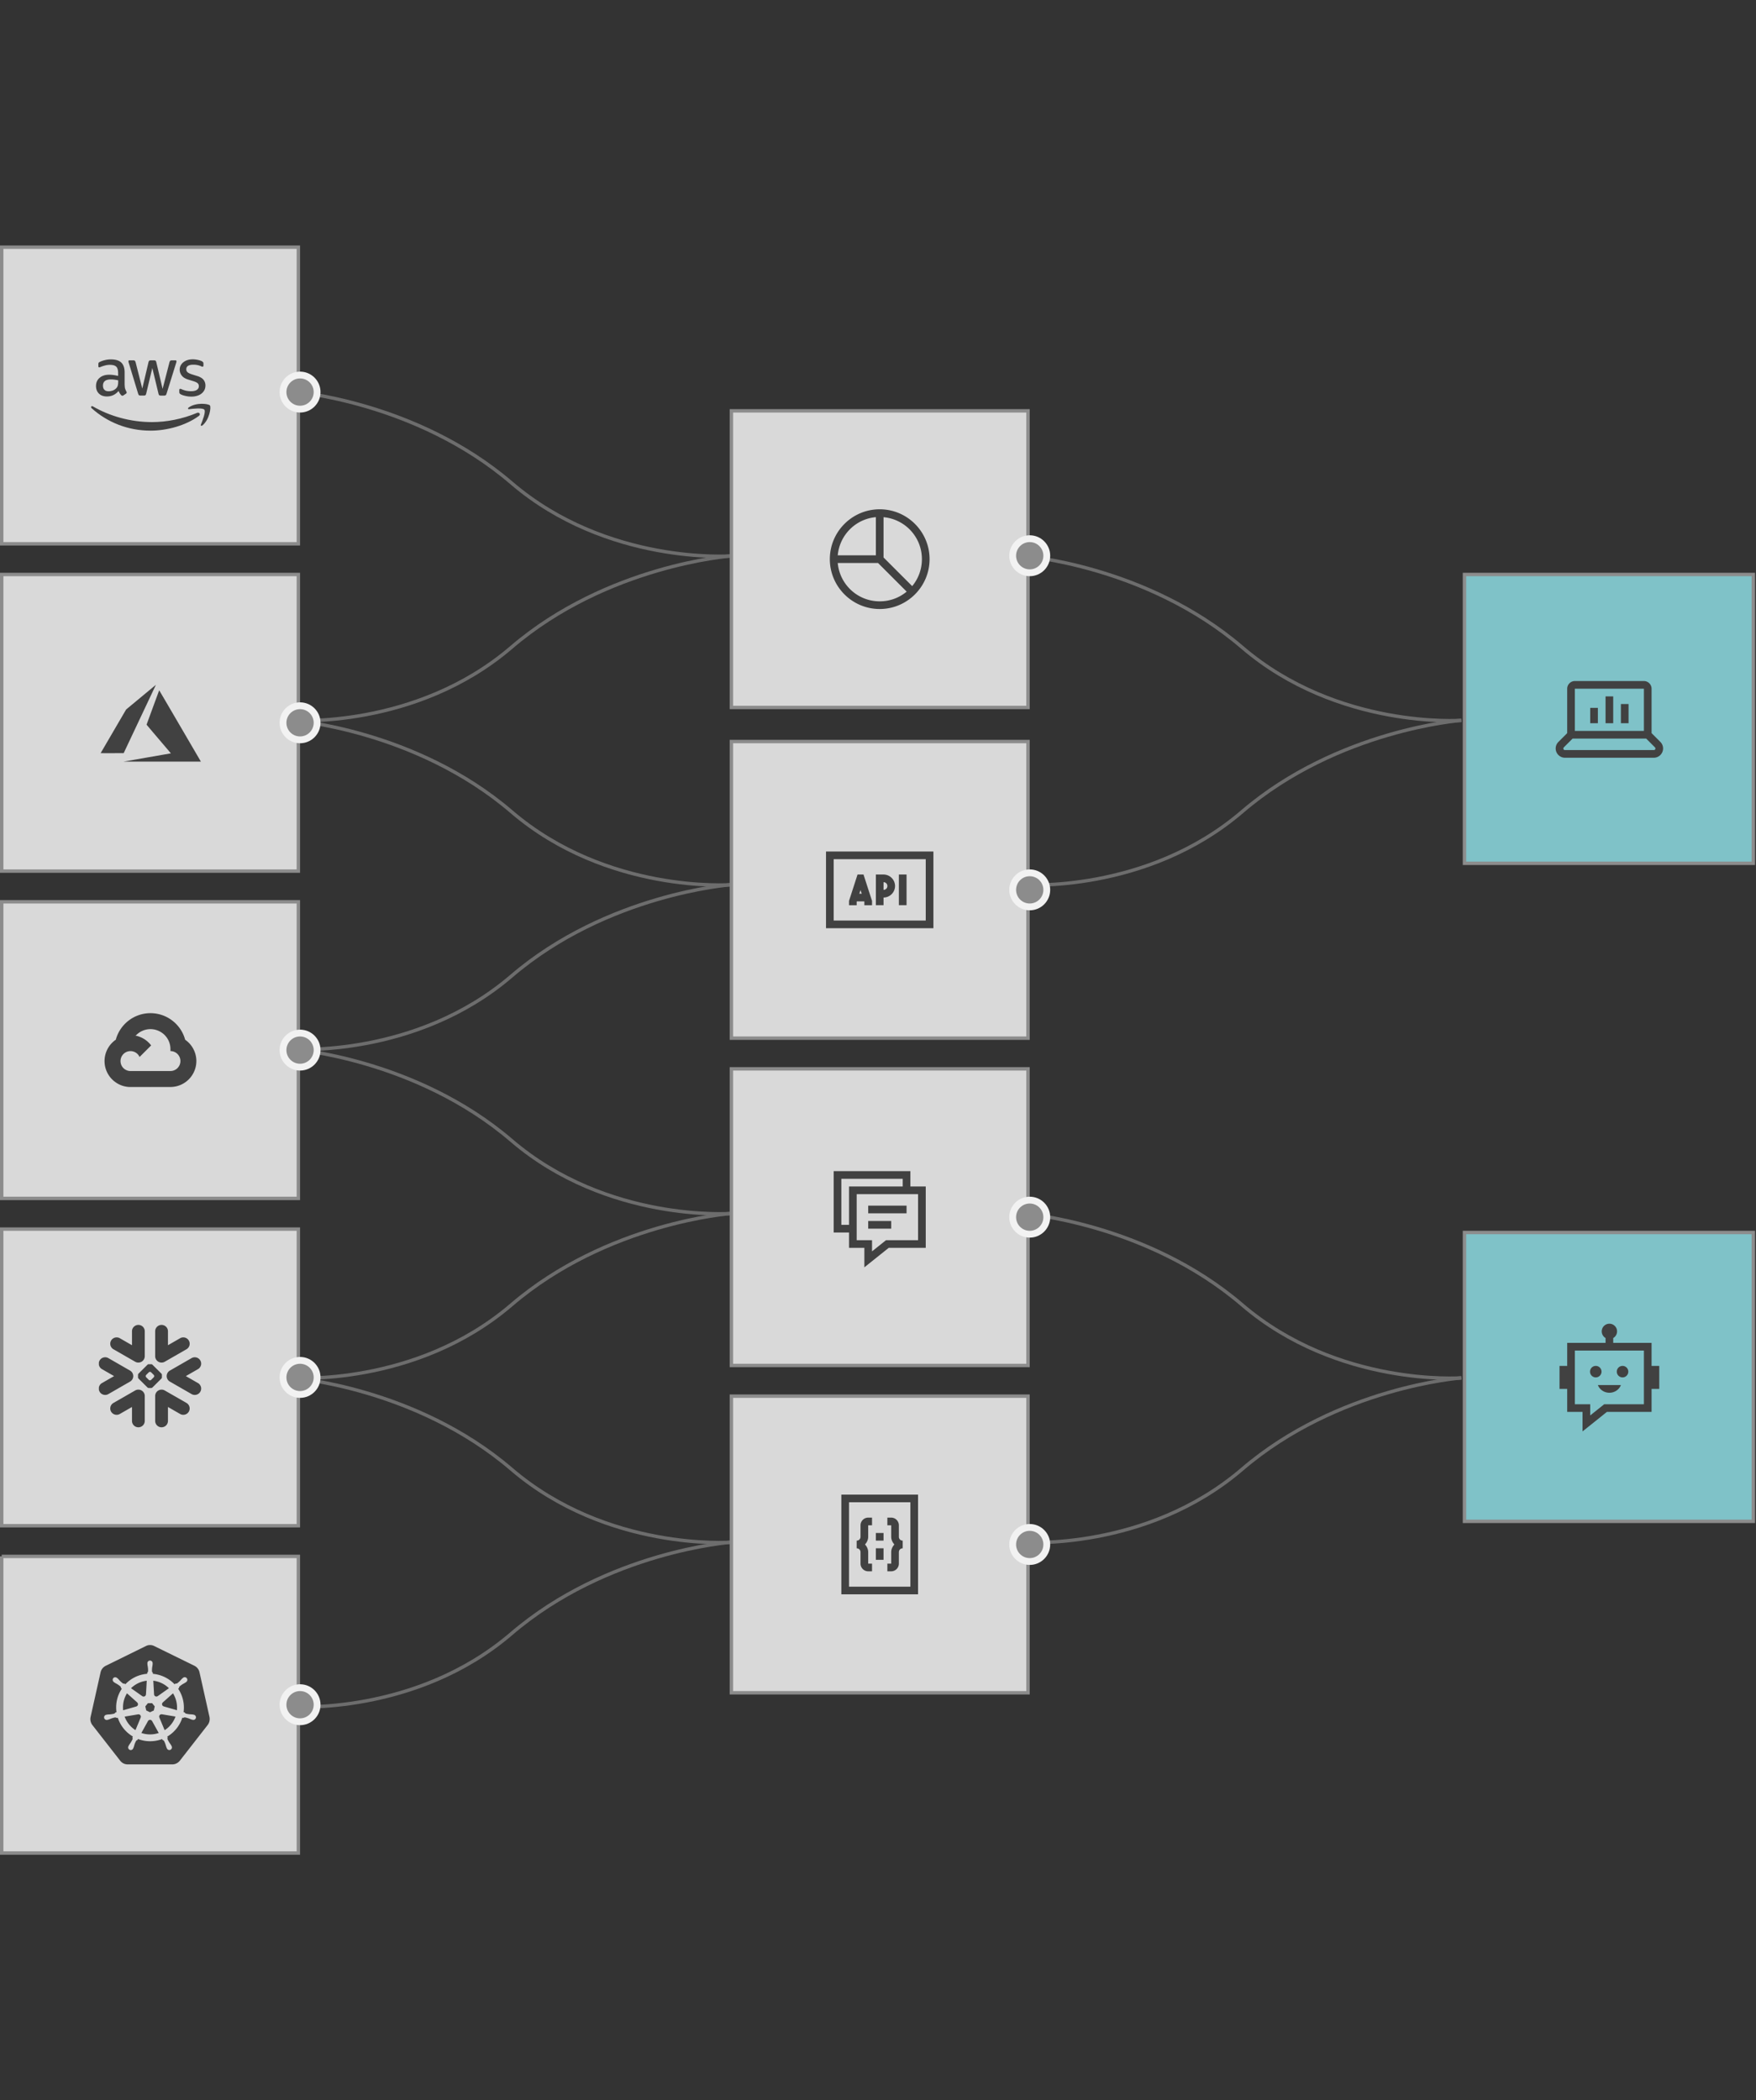
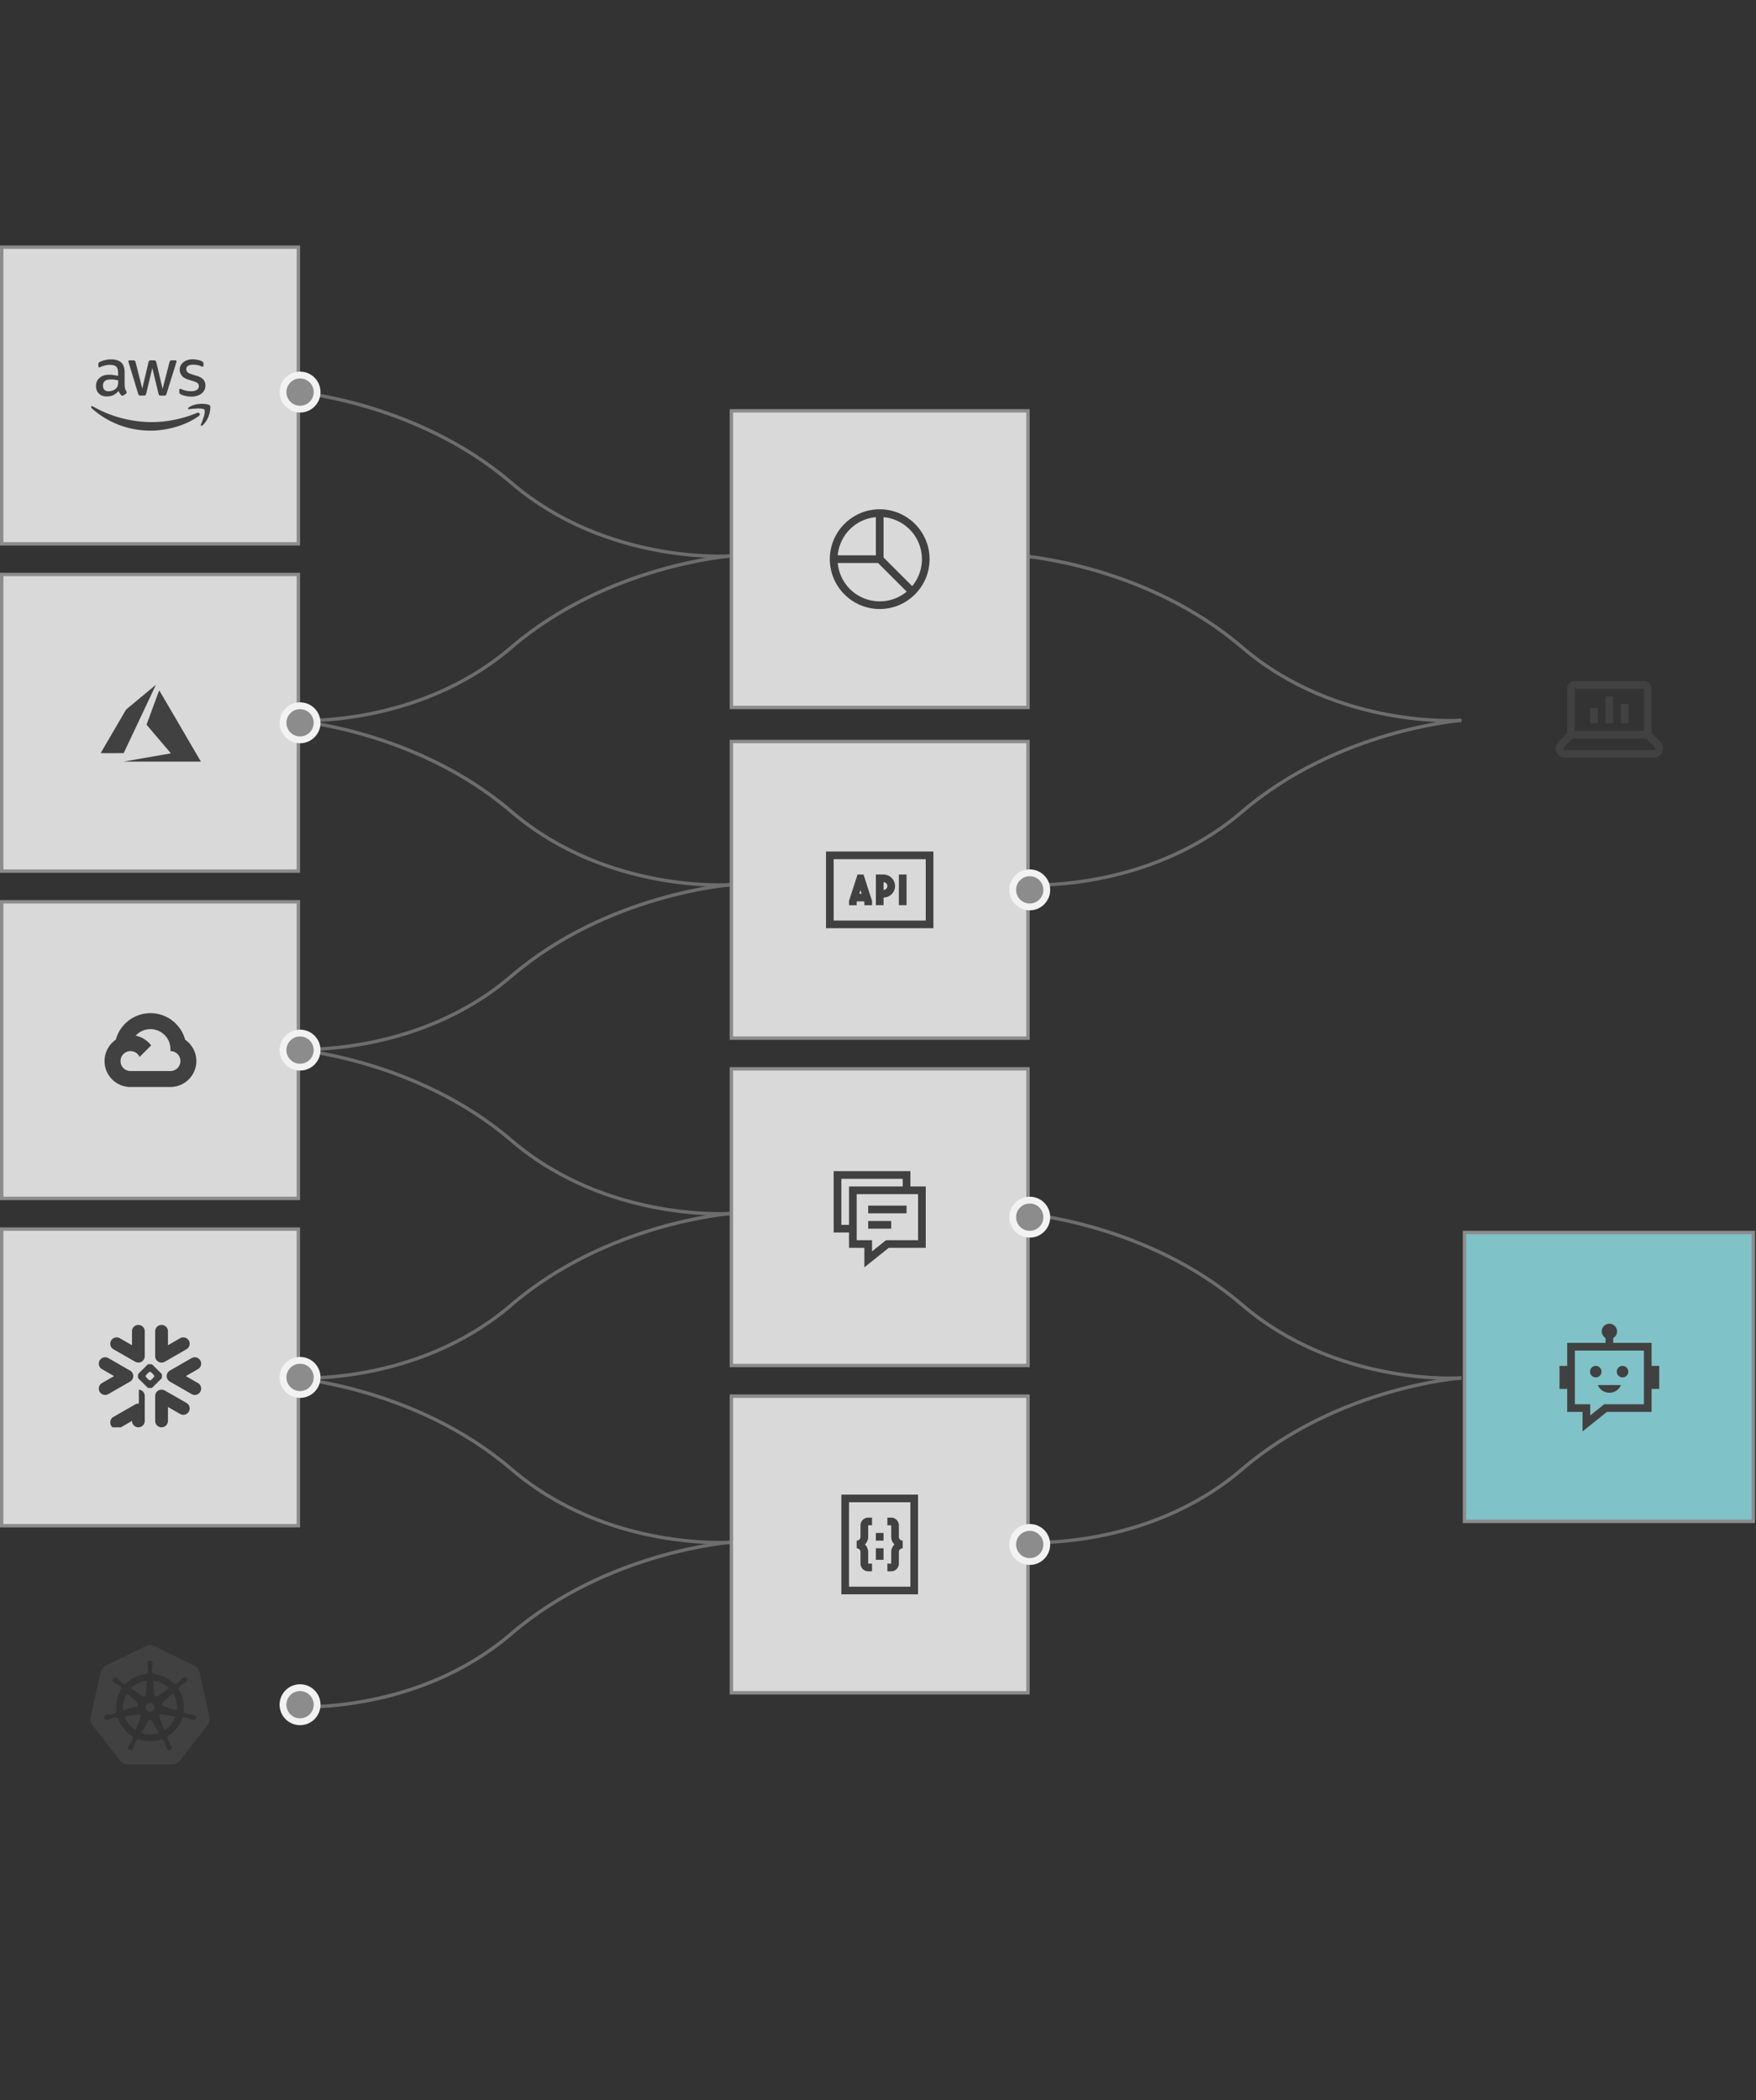
<svg xmlns="http://www.w3.org/2000/svg" width="515" height="616" viewBox="0 0 515 616" fill="none">
  <rect x="0" y="0" width="515" height="616" fill="#333333" stroke="none" />
  <path d="M214.285 163.072s-36.161 2.678-64.286-21.429-64.285-26.786-64.285-26.786" stroke="#6D6D6D" />
  <path d="M85.713 211.286s36.161 2.678 64.286-21.429 64.285-26.786 64.285-26.786" stroke="#6D6D6D" />
  <path d="M214.285 259.5s-36.161 2.679-64.286-21.429c-28.125-24.107-64.285-26.785-64.285-26.785" stroke="#6D6D6D" />
  <path d="M85.713 307.715s36.161 2.678 64.286-21.429 64.285-26.786 64.285-26.786" stroke="#6D6D6D" />
  <path d="M214.285 355.929s-36.161 2.678-64.286-21.429-64.285-26.786-64.285-26.786" stroke="#6D6D6D" />
  <path d="M85.713 404.143s36.161 2.678 64.286-21.429 64.285-26.785 64.285-26.785" stroke="#6D6D6D" />
  <path d="M428.574 404.143s-36.16 2.678-64.285-21.429-64.286-26.785-64.286-26.785" stroke="#6D6D6D" />
  <path d="M300.002 452.357s36.161 2.679 64.286-21.428c28.125-24.108 64.285-26.786 64.285-26.786" stroke="#6D6D6D" />
  <path d="M428.574 211.286s-36.16 2.678-64.285-21.429-64.286-26.786-64.286-26.786" stroke="#6D6D6D" />
  <path d="M300.002 259.5s36.161 2.679 64.286-21.429c28.125-24.107 64.285-26.785 64.285-26.785" stroke="#6D6D6D" />
  <path d="M214.285 452.357s-36.161 2.679-64.286-21.428c-28.125-24.108-64.285-26.786-64.285-26.786" stroke="#6D6D6D" />
  <path d="M85.713 500.572s36.161 2.678 64.286-21.429 64.285-26.786 64.285-26.786" stroke="#6D6D6D" />
  <path d="M.5 72.5h87v87H.5v-87Z" fill="#D9D9D9" stroke="#8C8C8C" />
  <g clip-path="url(#a)" fill="#414141">
    <path d="M36.573 112.99c0 .431.046.78.128 1.036.093.256.21.535.372.838a.506.506 0 0 1 .081.267c0 .117-.07.233-.22.349l-.734.489a.557.557 0 0 1-.302.105c-.117 0-.233-.058-.35-.163a3.635 3.635 0 0 1-.418-.547 8.978 8.978 0 0 1-.36-.687c-.908 1.071-2.049 1.606-3.422 1.606-.977 0-1.757-.279-2.327-.838-.57-.558-.86-1.303-.86-2.234 0-.989.348-1.792 1.058-2.397.71-.605 1.652-.907 2.85-.907.396 0 .804.035 1.234.093.43.058.873.151 1.338.256v-.849c0-.885-.186-1.501-.547-1.862-.372-.361-1-.535-1.896-.535-.407 0-.826.046-1.257.151-.43.105-.85.233-1.257.395a3.408 3.408 0 0 1-.407.152.726.726 0 0 1-.186.035c-.163 0-.244-.117-.244-.361v-.57c0-.186.023-.326.081-.407.058-.082.163-.163.326-.245a6.692 6.692 0 0 1 1.466-.523 7.022 7.022 0 0 1 1.815-.222c1.385 0 2.397.315 3.049.943.64.628.965 1.582.965 2.862v3.77h.024Zm-4.724 1.769c.384 0 .78-.07 1.198-.21a2.586 2.586 0 0 0 1.106-.744c.186-.221.325-.466.395-.745.07-.279.116-.617.116-1.012v-.489a9.94 9.94 0 0 0-1.07-.198 8.872 8.872 0 0 0-1.094-.07c-.78 0-1.35.152-1.733.466-.384.314-.57.756-.57 1.338 0 .547.139.954.43 1.233.28.291.686.431 1.222.431Zm9.343 1.257c-.21 0-.349-.035-.442-.117-.093-.07-.175-.233-.244-.454l-2.735-8.994c-.07-.233-.105-.384-.105-.465 0-.187.094-.291.28-.291h1.14c.221 0 .372.035.454.116.093.07.163.233.233.454l1.954 7.703 1.816-7.703c.058-.233.127-.384.22-.454.094-.07.257-.116.466-.116h.93c.222 0 .373.035.466.116.093.07.175.233.221.454l1.839 7.796 2.013-7.796c.07-.233.151-.384.232-.454.093-.07.245-.116.454-.116h1.082c.187 0 .291.093.291.291 0 .058-.011.116-.023.186-.012.07-.035.163-.081.291l-2.805 8.994c-.07.233-.15.384-.244.454-.093.07-.244.116-.442.116h-1c-.222 0-.373-.035-.466-.116-.093-.082-.175-.233-.221-.466l-1.804-7.505-1.792 7.494c-.058.232-.128.384-.22.465-.094.082-.257.117-.466.117h-1Zm14.952.314a7.68 7.68 0 0 1-1.792-.21c-.582-.139-1.036-.291-1.338-.465-.186-.105-.314-.221-.36-.326a.821.821 0 0 1-.07-.326v-.593c0-.245.092-.361.267-.361.07 0 .14.012.21.035.07.023.174.07.29.116.396.175.826.315 1.28.408.466.093.92.139 1.385.139.733 0 1.303-.128 1.699-.384.395-.256.605-.628.605-1.105 0-.326-.105-.593-.314-.815-.21-.221-.605-.418-1.176-.605l-1.687-.523c-.85-.268-1.477-.663-1.861-1.187a2.772 2.772 0 0 1-.582-1.687c0-.489.104-.919.314-1.292.21-.372.489-.698.838-.954.349-.268.744-.465 1.21-.605.465-.14.954-.198 1.466-.198.256 0 .523.012.78.047.267.035.511.081.756.128.233.058.453.116.663.186.21.07.372.14.489.209.163.093.279.187.349.291.07.093.105.221.105.384v.547c0 .244-.094.372-.268.372-.093 0-.245-.046-.442-.139-.663-.303-1.408-.454-2.234-.454-.664 0-1.187.105-1.548.326-.36.221-.547.558-.547 1.035 0 .326.117.605.35.827.232.221.663.442 1.28.639l1.651.524c.838.268 1.443.64 1.804 1.117.36.477.535 1.024.535 1.629 0 .5-.104.954-.302 1.35-.21.395-.489.745-.85 1.024-.36.291-.79.5-1.291.651a5.53 5.53 0 0 1-1.664.245Z" />
    <path fill-rule="evenodd" clip-rule="evenodd" d="M58.336 121.985c-3.828 2.828-9.39 4.329-14.172 4.329-6.702 0-12.74-2.479-17.302-6.598-.36-.326-.035-.768.396-.512 4.933 2.863 11.019 4.596 17.314 4.596 4.246 0 8.912-.884 13.206-2.699.64-.291 1.187.419.558.884Z" />
    <path fill-rule="evenodd" clip-rule="evenodd" d="M59.934 120.17c-.489-.628-3.235-.302-4.48-.151-.372.047-.43-.279-.093-.523 2.188-1.536 5.783-1.094 6.202-.582.419.523-.116 4.119-2.164 5.841-.314.267-.617.128-.477-.221.465-1.152 1.5-3.747 1.012-4.364Z" />
  </g>
  <circle cx="88" cy="115" r="5" transform="rotate(-90 88 115)" fill="#8C8C8C" stroke="#F2F2F2" stroke-width="2" />
  <path d="M.5 168.5h87v87H.5v-87Z" fill="#D9D9D9" stroke="#8C8C8C" />
  <path d="M43.12 222.181c3.777-.659 6.897-1.205 6.932-1.212l.066-.014-3.566-4.192a577.963 577.963 0 0 1-3.566-4.212c0-.02 3.682-10.041 3.703-10.077.006-.012 2.512 4.264 6.074 10.364l6.108 10.465.047.08-11.333-.002-11.332-.001 6.867-1.199Zm-13.6-1.278c0-.006 1.68-2.889 3.733-6.406l3.734-6.395 4.352-3.609a1587.52 1587.52 0 0 1 4.365-3.614.757.757 0 0 1-.07.174l-4.725 10.016-4.64 9.836-3.375.004c-1.856.003-3.374 0-3.374-.006Z" fill="#414141" />
  <circle cx="88" cy="212" r="5" transform="rotate(-90 88 212)" fill="#8C8C8C" stroke="#F2F2F2" stroke-width="2" />
  <path d="M.5 264.5h87v87H.5v-87Z" fill="#D9D9D9" stroke="#8C8C8C" />
  <path d="m47.803 303.152.862.015 2.343-2.343.113-.993a10.493 10.493 0 0 0-6.993-2.664c-4.855 0-8.953 3.303-10.167 7.778.256-.178.803-.045.803-.045l4.683-.77s.241-.4.362-.375a5.848 5.848 0 0 1 7.994-.603Z" fill="#414141" />
  <path d="M54.303 304.954a10.55 10.55 0 0 0-3.179-5.124l-3.318 3.319a5.846 5.846 0 0 1 2.182 4.553v.585a2.928 2.928 0 0 1 2.925 2.925 2.93 2.93 0 0 1-2.925 2.925h-5.852l-.585.589v3.511l.585.583h5.852a7.624 7.624 0 0 0 7.601-7.607 7.619 7.619 0 0 0-3.294-6.259h.008Z" fill="#414141" />
  <path d="M38.274 318.825h5.85v-4.683h-5.85c-.415 0-.826-.089-1.204-.262l-.844.259-2.343 2.343-.205.791a7.5 7.5 0 0 0 4.597 1.553v-.001Z" fill="#414141" />
  <path d="M38.27 303.606a7.623 7.623 0 0 0-7.61 7.61 7.597 7.597 0 0 0 3.016 6.061l3.392-3.392a2.924 2.924 0 1 1 3.867-3.868l3.393-3.392a7.596 7.596 0 0 0-6.061-3.016l.003-.003Z" fill="#414141" />
  <circle cx="88" cy="308" r="5" transform="rotate(-90 88 308)" fill="#8C8C8C" stroke="#F2F2F2" stroke-width="2" />
  <path d="M.5 360.5h87v87H.5v-87Z" fill="#D9D9D9" stroke="#8C8C8C" />
  <g clip-path="url(#b)">
    <g clip-path="url(#c)">
-       <path fill-rule="evenodd" clip-rule="evenodd" d="M38.997 404.166a1.858 1.858 0 0 1-.855 1.066l-6.361 3.658a1.877 1.877 0 0 1-2.559-.68 1.86 1.86 0 0 1 .684-2.55l3.555-2.041-3.555-2.046a1.854 1.854 0 0 1-.684-2.546 1.878 1.878 0 0 1 2.559-.684L38.14 402a1.853 1.853 0 0 1 .94 1.56c.006.202-.02.408-.084.606Zm1.726 3.427a1.867 1.867 0 0 1 1.734 1.858v7.315a1.87 1.87 0 0 1-1.873 1.866 1.869 1.869 0 0 1-1.874-1.866v-4.092l-3.567 2.048a1.875 1.875 0 0 1-2.558-.679 1.866 1.866 0 0 1 .685-2.552l6.366-3.654a1.845 1.845 0 0 1 1.087-.244Zm6.52-7.95a1.87 1.87 0 0 1-1.734-1.86v-7.316c0-1.028.836-1.863 1.873-1.863s1.875.835 1.875 1.863v4.094l3.565-2.051a1.876 1.876 0 0 1 2.556.682 1.863 1.863 0 0 1-.685 2.55l-6.365 3.657a1.88 1.88 0 0 1-1.085.244Zm-13.973-3.901a1.863 1.863 0 0 1-.685-2.55 1.878 1.878 0 0 1 2.558-.682l3.567 2.051v-4.094c0-1.028.837-1.863 1.874-1.863a1.87 1.87 0 0 1 1.873 1.863v7.316a1.87 1.87 0 0 1-1.734 1.86 1.884 1.884 0 0 1-1.087-.244l-6.366-3.657Zm11.433 11.222a.525.525 0 0 1-.333.141h-.778a.537.537 0 0 1-.332-.141l-2.644-2.63a.53.53 0 0 1-.137-.328v-.776c0-.107.061-.256.137-.331l2.644-2.631a.54.54 0 0 1 .332-.138h.778c.109 0 .257.061.333.138l2.645 2.631a.536.536 0 0 1 .137.331v.776a.53.53 0 0 1-.137.328l-2.645 2.63Zm.53-3.36a.551.551 0 0 0-.14-.333l-.766-.759a.534.534 0 0 0-.33-.138h-.03a.53.53 0 0 0-.33.138l-.766.759a.541.541 0 0 0-.136.333v.03a.53.53 0 0 0 .136.328l.766.761a.536.536 0 0 0 .33.137h.03a.54.54 0 0 0 .33-.137l.766-.761a.54.54 0 0 0 .14-.328v-.03Zm9.46 7.887a1.866 1.866 0 1 1-1.871 3.231l-3.565-2.048v4.092a1.869 1.869 0 0 1-1.874 1.866 1.868 1.868 0 0 1-1.874-1.866v-7.315c0-.982.763-1.789 1.734-1.858.364-.031.743.045 1.085.244l6.365 3.654Zm-.19-7.872 3.556 2.041a1.86 1.86 0 0 1 .685 2.55 1.879 1.879 0 0 1-2.558.68l-6.366-3.658a1.853 1.853 0 0 1-.85-1.066 1.808 1.808 0 0 1-.084-.606c.003-.148.025-.294.065-.441.127-.455.426-.863.869-1.119l6.366-3.657a1.88 1.88 0 0 1 2.558.684c.52.892.212 2.03-.685 2.546l-3.555 2.046Z" fill="#414141" />
+       <path fill-rule="evenodd" clip-rule="evenodd" d="M38.997 404.166a1.858 1.858 0 0 1-.855 1.066l-6.361 3.658a1.877 1.877 0 0 1-2.559-.68 1.86 1.86 0 0 1 .684-2.55l3.555-2.041-3.555-2.046a1.854 1.854 0 0 1-.684-2.546 1.878 1.878 0 0 1 2.559-.684L38.14 402a1.853 1.853 0 0 1 .94 1.56c.006.202-.02.408-.084.606Zm1.726 3.427a1.867 1.867 0 0 1 1.734 1.858v7.315a1.87 1.87 0 0 1-1.873 1.866 1.869 1.869 0 0 1-1.874-1.866l-3.567 2.048a1.875 1.875 0 0 1-2.558-.679 1.866 1.866 0 0 1 .685-2.552l6.366-3.654a1.845 1.845 0 0 1 1.087-.244Zm6.52-7.95a1.87 1.87 0 0 1-1.734-1.86v-7.316c0-1.028.836-1.863 1.873-1.863s1.875.835 1.875 1.863v4.094l3.565-2.051a1.876 1.876 0 0 1 2.556.682 1.863 1.863 0 0 1-.685 2.55l-6.365 3.657a1.88 1.88 0 0 1-1.085.244Zm-13.973-3.901a1.863 1.863 0 0 1-.685-2.55 1.878 1.878 0 0 1 2.558-.682l3.567 2.051v-4.094c0-1.028.837-1.863 1.874-1.863a1.87 1.87 0 0 1 1.873 1.863v7.316a1.87 1.87 0 0 1-1.734 1.86 1.884 1.884 0 0 1-1.087-.244l-6.366-3.657Zm11.433 11.222a.525.525 0 0 1-.333.141h-.778a.537.537 0 0 1-.332-.141l-2.644-2.63a.53.53 0 0 1-.137-.328v-.776c0-.107.061-.256.137-.331l2.644-2.631a.54.54 0 0 1 .332-.138h.778c.109 0 .257.061.333.138l2.645 2.631a.536.536 0 0 1 .137.331v.776a.53.53 0 0 1-.137.328l-2.645 2.63Zm.53-3.36a.551.551 0 0 0-.14-.333l-.766-.759a.534.534 0 0 0-.33-.138h-.03a.53.53 0 0 0-.33.138l-.766.759a.541.541 0 0 0-.136.333v.03a.53.53 0 0 0 .136.328l.766.761a.536.536 0 0 0 .33.137h.03a.54.54 0 0 0 .33-.137l.766-.761a.54.54 0 0 0 .14-.328v-.03Zm9.46 7.887a1.866 1.866 0 1 1-1.871 3.231l-3.565-2.048v4.092a1.869 1.869 0 0 1-1.874 1.866 1.868 1.868 0 0 1-1.874-1.866v-7.315c0-.982.763-1.789 1.734-1.858.364-.031.743.045 1.085.244l6.365 3.654Zm-.19-7.872 3.556 2.041a1.86 1.86 0 0 1 .685 2.55 1.879 1.879 0 0 1-2.558.68l-6.366-3.658a1.853 1.853 0 0 1-.85-1.066 1.808 1.808 0 0 1-.084-.606c.003-.148.025-.294.065-.441.127-.455.426-.863.869-1.119l6.366-3.657a1.88 1.88 0 0 1 2.558.684c.52.892.212 2.03-.685 2.546l-3.555 2.046Z" fill="#414141" />
    </g>
  </g>
  <circle cx="88" cy="404" r="5" transform="rotate(-90 88 404)" fill="#8C8C8C" stroke="#F2F2F2" stroke-width="2" />
-   <path d="M.5 456.5h87v87H.5v-87Z" fill="#D9D9D9" stroke="#8C8C8C" />
  <path fill-rule="evenodd" clip-rule="evenodd" d="M37.434 517.5c-.837 0-1.65-.383-2.185-1.078l-8.135-10.43a2.866 2.866 0 0 1-.535-2.445l2.912-13.017a2.813 2.813 0 0 1 1.513-1.94l11.787-5.8c.376-.195.793-.29 1.213-.29.42 0 .838.095 1.213.287l11.782 5.778c.77.382 1.33 1.08 1.515 1.942l2.912 13.018c.185.862 0 1.75-.535 2.445l-8.142 10.445c-.535.67-1.35 1.085-2.188 1.085H37.434Zm19.295-14.588.078.02a.773.773 0 0 1 .65.928.77.77 0 0 1-.372.499.772.772 0 0 1-.618.058h-.01l-.008-.002-.008-.003-.075-.017-.124-.025a6.435 6.435 0 0 1-.685-.265 7.187 7.187 0 0 0-1.333-.39.606.606 0 0 0-.427.157l-.328-.057a9.932 9.932 0 0 1-4.41 5.53c.038.105.08.207.128.307a.598.598 0 0 0-.058.45c.185.425.413.83.678 1.21.15.195.285.4.41.61l.07.143.03.062a.768.768 0 0 1-.482 1.141.768.768 0 0 1-.471-.041.762.762 0 0 1-.43-.45l-.025-.05-.07-.145a6.258 6.258 0 0 1-.222-.7 7.13 7.13 0 0 0-.525-1.28.604.604 0 0 0-.39-.237 7.665 7.665 0 0 1-.075-.133l-.088-.16a9.923 9.923 0 0 1-7.06-.017l-.172.312a.624.624 0 0 0-.33.16c-.26.425-.46.888-.593 1.37-.06.238-.133.472-.22.7l-.063.125-.032.068a.773.773 0 0 1-.74.506.78.78 0 0 1-.56-.264.772.772 0 0 1-.082-.892l.035-.075.064-.13c.125-.213.26-.415.41-.61.27-.39.5-.805.693-1.24a.759.759 0 0 0-.07-.433l.14-.332a9.932 9.932 0 0 1-4.41-5.49l-.335.057a.86.86 0 0 0-.44-.155 7.264 7.264 0 0 0-1.333.39 6.9 6.9 0 0 1-.685.263l-.125.027-.075.018h-.007l-.005.005h-.012a.768.768 0 0 1-.993-.873.766.766 0 0 1 .652-.612l.01-.003h.008l.015-.005c.06-.015.135-.035.19-.045.242-.032.487-.052.733-.057a7.538 7.538 0 0 0 1.372-.225c.133-.085.245-.199.328-.333l.32-.092a9.845 9.845 0 0 1 1.56-6.88l-.243-.218a.849.849 0 0 0-.155-.44 7.131 7.131 0 0 0-1.138-.797 6.462 6.462 0 0 1-.635-.37 2.697 2.697 0 0 1-.157-.125l-.01-.01a.807.807 0 0 1-.19-1.125.747.747 0 0 1 .61-.268c.194.009.38.079.533.2l.055.043c.04.033.084.065.114.092.178.168.348.348.505.533.313.342.658.655 1.03.93a.6.6 0 0 0 .456.045l.274.195a9.846 9.846 0 0 1 6.38-3.06l.018-.323a.827.827 0 0 0 .25-.392 7.114 7.114 0 0 0-.085-1.385 6.374 6.374 0 0 1-.105-.725V487.895a.763.763 0 0 1 .765-.845.774.774 0 0 1 .729.527.767.767 0 0 1 .036.315v.218c-.02.243-.054.486-.103.725-.074.457-.103.92-.087 1.382.03.156.12.293.25.383v.018l.018.324a10.03 10.03 0 0 1 6.35 3.058l.29-.208a.84.84 0 0 0 .465-.05 6.996 6.996 0 0 0 1.03-.932c.157-.187.326-.365.505-.533l.127-.1.042-.035a.77.77 0 0 1 1.18.97.761.761 0 0 1-.225.225.391.391 0 0 0-.062.05l-.107.083a6.462 6.462 0 0 1-.636.37 7.149 7.149 0 0 0-1.137.8.6.6 0 0 0-.145.43 8.55 8.55 0 0 1-.125.11l-.145.132a9.89 9.89 0 0 1 1.593 6.863l.307.09c.078.14.193.252.33.33.45.12.91.195 1.375.225.242.007.488.025.73.06l.145.032Zm-7.188-7.75-3.27 2.313-.01-.005a.675.675 0 0 1-1.075-.513l-.227-3.997a7.957 7.957 0 0 1 4.582 2.202Zm-6.157 4.383h1.23l.765.952-.275 1.191-1.105.527-1.108-.533-.274-1.187.767-.95Zm-1.16-6.445c.268-.06.54-.108.815-.14l-.225 4-.02.01a.669.669 0 0 1-.732.64.676.676 0 0 1-.338-.125l-.005.002-3.29-2.325a7.908 7.908 0 0 1 3.795-2.062Zm-4.985 3.557 3.003 2.678-.003.017a.681.681 0 0 1 .213.657.666.666 0 0 1-.478.498l-.002.013-3.85 1.107a7.836 7.836 0 0 1 1.117-4.97Zm4.02 7.115-1.53 3.685a7.896 7.896 0 0 1-3.175-3.965l3.945-.667.008.007a.675.675 0 0 1 .742.925l.01.015Zm4.515 4.74a7.966 7.966 0 0 1-4.315-.22l1.942-3.5a.685.685 0 0 1 .596-.355.679.679 0 0 1 .595.353h.014l1.948 3.505a8.112 8.112 0 0 1-.78.217Zm2.51-1.04-1.545-3.722.003-.008c-.048-.111-.065-.234-.048-.354a.671.671 0 0 1 .787-.571l.008-.01 3.983.673a7.867 7.867 0 0 1-3.188 3.992Zm3.605-5.857-3.865-1.113-.005-.015a.681.681 0 0 1-.414-.33.674.674 0 0 1 .152-.827l-.008-.005 2.987-2.668a7.983 7.983 0 0 1 1.15 4.958h.003Z" fill="#414141" />
  <circle cx="88" cy="500" r="5" transform="rotate(-90 88 500)" fill="#8C8C8C" stroke="#F2F2F2" stroke-width="2" />
  <path d="M214.5 120.5h87v87h-87v-87Z" fill="#D9D9D9" stroke="#8C8C8C" />
-   <circle cx="302" cy="163" r="5" transform="rotate(-90 302 163)" fill="#8C8C8C" stroke="#F2F2F2" stroke-width="2" />
  <path d="M258 149.375c-8.064 0-14.625 6.561-14.625 14.625s6.561 14.625 14.625 14.625 14.625-6.561 14.625-14.625-6.561-14.625-14.625-14.625Zm-1.266 2.32c.049-.004.093.005.141 0v11.18h-11.18c.532-5.897 5.159-10.586 11.039-11.18Zm2.391 0c6.315.567 11.25 5.836 11.25 12.305 0 3.015-1.063 5.766-2.848 7.91l-8.402-8.402v-11.813Zm-13.43 13.43h11.813l8.402 8.402a12.298 12.298 0 0 1-7.91 2.848c-6.469 0-11.738-4.935-12.305-11.25Z" fill="#414141" />
  <path d="M214.5 217.5h87v87h-87v-87Z" fill="#D9D9D9" stroke="#8C8C8C" />
  <circle cx="302" cy="261" r="5" transform="rotate(-90 302 261)" fill="#8C8C8C" stroke="#F2F2F2" stroke-width="2" />
  <path d="M242.25 249.75v22.5h31.5v-22.5h-31.5Zm2.25 2.25h27v18h-27v-18Zm6.996 4.5-.246.773-2.18 6.75-.07.176v1.301h2.25v-.984l.035-.141h2.18l.035.141v.984h2.25v-1.301l-.07-.176-2.18-6.75-.246-.773h-1.758Zm5.379 0v9h2.25v-2.25a3.393 3.393 0 0 0 3.375-3.375 3.393 3.393 0 0 0-3.375-3.375h-2.25Zm6.75 0v9h2.25v-9h-2.25Zm-4.5 2.25c.637 0 1.125.488 1.125 1.125s-.488 1.125-1.125 1.125v-2.25Zm-6.75 2.32.352 1.055h-.704l.352-1.055Z" fill="#414141" />
  <path d="M214.5 313.5h87v87h-87v-87Z" fill="#D9D9D9" stroke="#8C8C8C" />
  <circle cx="302" cy="357" r="5" transform="rotate(-90 302 357)" fill="#8C8C8C" stroke="#F2F2F2" stroke-width="2" />
  <path d="M244.5 343.5v18h4.5v4.5h4.5v5.715l7.146-5.715H271.5v-18H267v-4.5h-22.5Zm2.25 2.25h18V348H249v11.25h-2.25v-13.5Zm4.5 4.5h18v13.5h-9.396l-4.104 3.283v-3.283h-4.5v-13.5Zm3.375 3.375v2.25h11.25v-2.25h-11.25Zm0 4.5v2.25h6.75v-2.25h-6.75Z" fill="#414141" />
  <path d="M214.5 409.5h87v87h-87v-87Z" fill="#D9D9D9" stroke="#8C8C8C" />
  <path d="M246.748 438.375v29.25h22.5v-29.25h-22.5Zm2.25 2.25h18v24.75h-18v-24.75Zm5.625 4.5c-1.23 0-2.25 1.02-2.25 2.25v3.375c0 .636-.489 1.125-1.125 1.125v2.25c.636 0 1.125.489 1.125 1.125v3.375c0 1.23 1.02 2.25 2.25 2.25h1.125v-2.25h-1.125v-3.375c0-.874-.384-1.648-.938-2.25.554-.602.938-1.376.938-2.25v-3.375h1.125v-2.25h-1.125Zm5.625 0v2.25h1.125v3.375c0 .874.384 1.648.938 2.25-.554.602-.938 1.376-.938 2.25v3.375h-1.125v2.25h1.125c1.23 0 2.25-1.02 2.25-2.25v-3.375c0-.636.489-1.125 1.125-1.125v-2.25a1.107 1.107 0 0 1-1.125-1.125v-3.375c0-1.23-1.02-2.25-2.25-2.25h-1.125Zm-3.375 4.5v2.25h2.25v-2.25h-2.25Zm0 4.5v3.375h2.25v-3.375h-2.25Z" fill="#414141" />
-   <path d="M429.5 168.5h84.714v84.714H429.5V168.5Z" fill="#7FC2C8" stroke="#8C8C8C" />
  <path d="M461.875 199.75c-1.23 0-2.25 1.02-2.25 2.25v13.034l-2.58 2.58a2.72 2.72 0 0 0-.795 1.92 2.733 2.733 0 0 0 2.716 2.716h26.068a2.733 2.733 0 0 0 2.716-2.716 2.72 2.72 0 0 0-.795-1.92l-2.58-2.58V202c0-1.23-1.02-2.25-2.25-2.25h-20.25Zm0 2.25h20.25v12.375h-20.25V202Zm9 2.25v7.875h2.25v-7.875h-2.25Zm4.5 2.25v5.625h2.25V206.5h-2.25Zm-9 1.125v4.5h2.25v-4.5h-2.25Zm-5.159 9h21.568l2.58 2.58a.456.456 0 0 1 .136.329.45.45 0 0 1-.466.466h-26.068a.45.45 0 0 1-.466-.466c0-.126.047-.24.136-.329l2.58-2.58Z" fill="#414141" />
  <path d="M429.5 361.5h84.714v84.714H429.5V361.5Z" fill="#7FC2C8" stroke="#8C8C8C" />
  <path d="M472.004 388.25a2.254 2.254 0 0 0-2.171 1.668 2.248 2.248 0 0 0 1.046 2.529v1.426h-11.252v6.752h-2.248v6.75h2.248v6.746h4.5v5.715l7.143-5.715h13.105v-6.746h2.254v-6.75h-2.254v-6.752h-11.246v-1.426a2.25 2.25 0 0 0-1.125-4.197Zm-10.127 7.873h20.248v15.748h-11.644l-4.104 3.282v-3.282h-4.5v-15.748Zm6.189 4.502a1.687 1.687 0 1 0 0 3.372 1.687 1.687 0 0 0 0-3.372Zm7.867 0a1.687 1.687 0 1 0-.001 3.371 1.687 1.687 0 0 0 .001-3.371Zm-7.304 5.625c.498 1.311 1.825 2.25 3.375 2.25s2.874-.939 3.375-2.25h-6.75Z" fill="#414141" />
  <circle cx="302" cy="453" r="5" transform="rotate(-90 302 453)" fill="#8C8C8C" stroke="#F2F2F2" stroke-width="2" />
  <defs>
    <clipPath id="a">
      <path fill="#fff" transform="translate(26.53 105.263)" d="M0 0h35.372v21.177H0z" />
    </clipPath>
    <clipPath id="b">
      <path fill="#fff" transform="translate(29 387.333)" d="M0 0h31.667v33.333H0z" />
    </clipPath>
    <clipPath id="c">
      <path fill="#fff" transform="translate(29 388.601)" d="M0 0h30.044v30.044H0z" />
    </clipPath>
  </defs>
</svg>